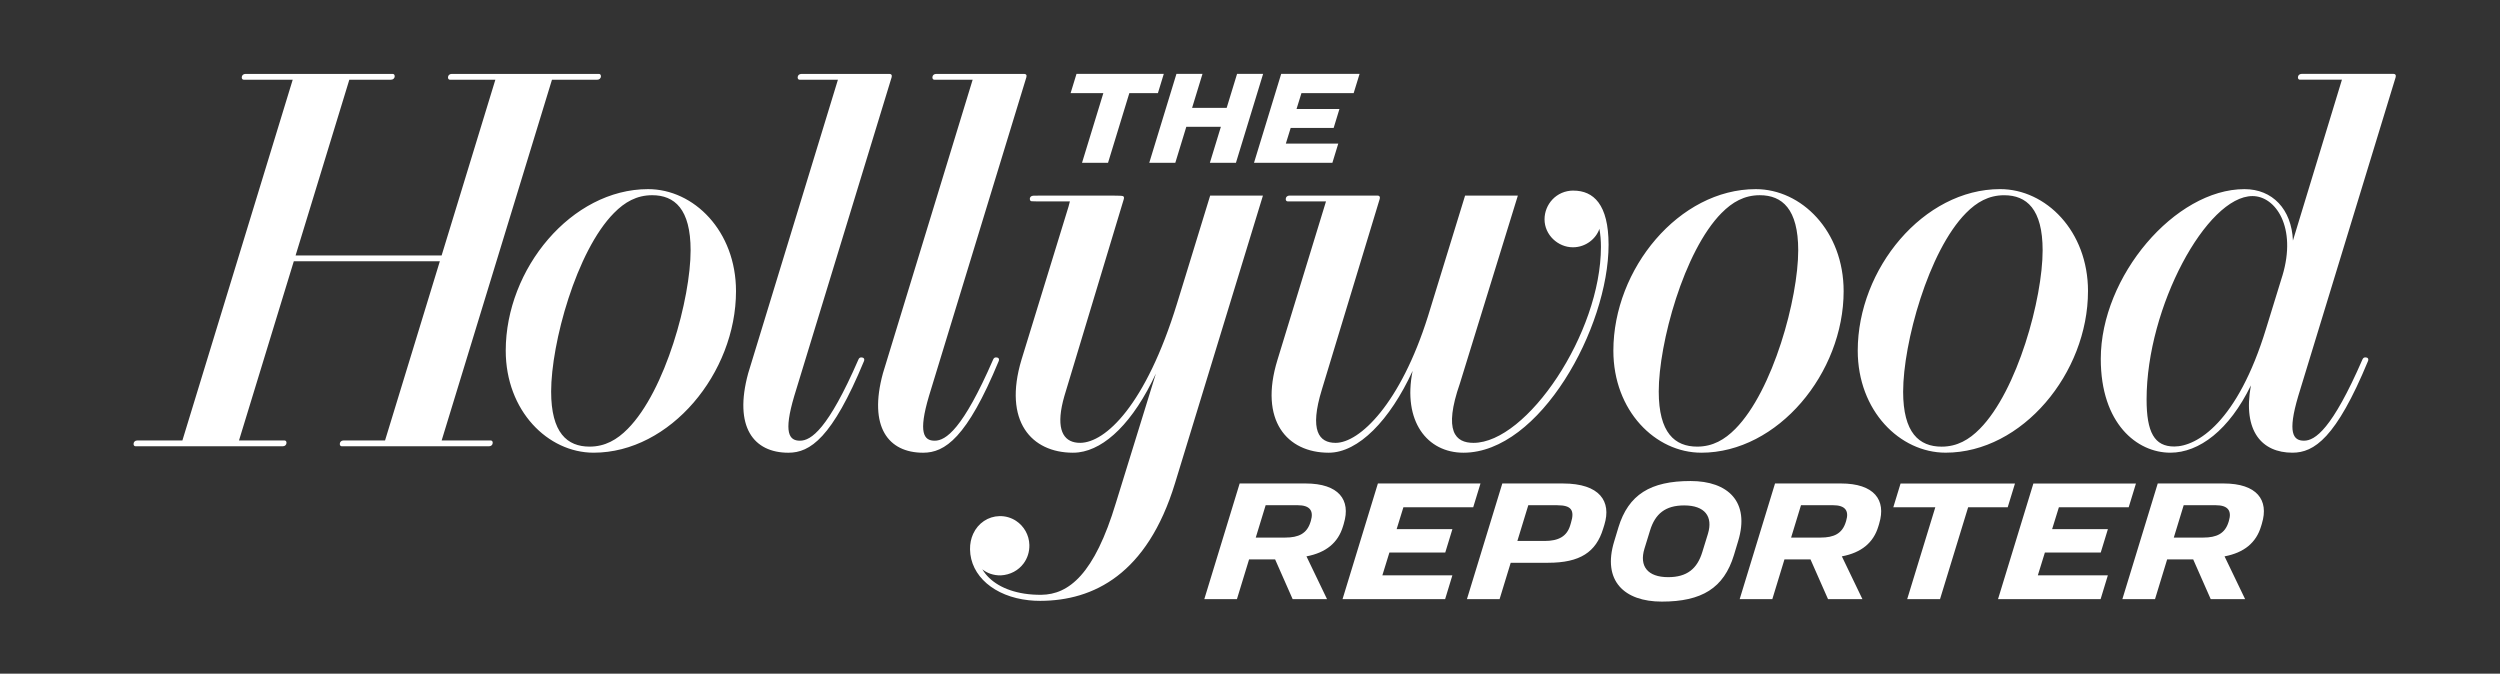
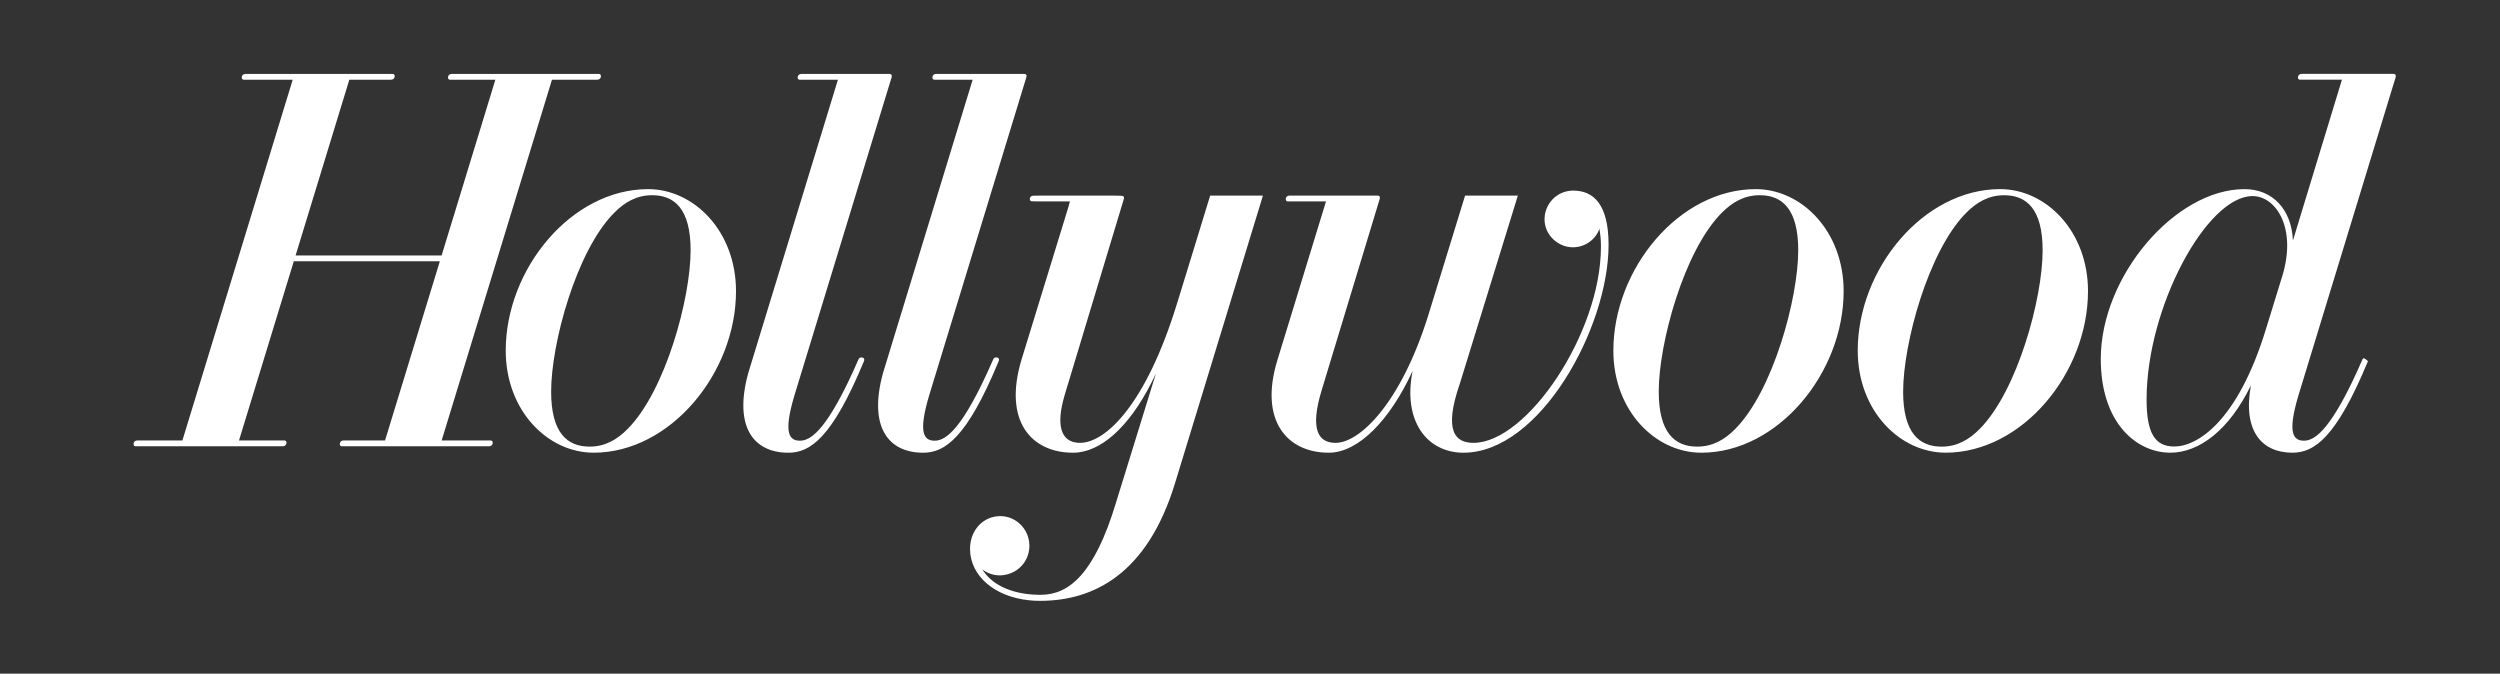
<svg xmlns="http://www.w3.org/2000/svg" width="167" height="45" viewBox="0 0 167 45" fill="none">
  <rect x="0" y="0" width="167" height="45" fill="#333333" stroke="none" />
-   <path d="M152.461 18.424L151.377 21.943C149.464 28.21 146.756 29.827 145.239 29.827C143.916 29.827 143.392 28.879 143.392 26.682C143.392 20.5 147.42 13.098 150.467 13.098C152.007 13.098 153.442 15.175 152.463 18.424H152.461ZM160.029 5.159C160.072 5.011 160.005 4.936 159.891 4.936H153.748C153.605 4.936 153.501 5.033 153.501 5.168C153.501 5.267 153.555 5.324 153.635 5.324H156.441L153.168 16.07C153.078 13.97 151.796 12.634 149.931 12.634C145.303 12.634 140.332 18.451 140.332 23.974C140.332 28.308 142.759 30.24 144.979 30.24C146.902 30.24 148.911 28.728 150.36 25.745C149.796 28.836 151.123 30.24 153.133 30.24C154.586 30.24 156.056 29.258 158.181 24.123C158.244 23.971 158.167 23.873 158.013 23.873C157.912 23.873 157.854 23.915 157.811 24.012C155.778 28.684 154.644 29.438 153.905 29.438C153.184 29.438 152.791 28.921 153.525 26.449L160.029 5.16L160.029 5.159ZM127.13 26.155C127.13 22.953 128.806 16.778 131.332 14.227C132.039 13.509 132.84 13.042 133.879 13.042C135.375 13.042 136.448 13.961 136.448 16.722C136.448 19.925 134.772 26.1 132.246 28.651C131.539 29.369 130.738 29.836 129.699 29.836C128.201 29.836 127.129 28.917 127.129 26.156L127.13 26.155ZM139.479 19.452C139.479 15.429 136.663 12.633 133.607 12.633C128.489 12.633 124.097 17.957 124.097 23.421C124.097 27.445 126.913 30.239 129.969 30.239C135.087 30.239 139.478 24.916 139.478 19.451L139.479 19.452ZM115.005 14.225C115.713 13.507 116.514 13.04 117.553 13.04C119.048 13.04 120.121 13.959 120.121 16.72C120.121 19.923 118.445 26.098 115.92 28.649C115.212 29.367 114.411 29.834 113.372 29.834C111.876 29.834 110.804 28.915 110.804 26.153C110.801 22.953 112.478 16.776 115.003 14.225L115.005 14.225ZM113.645 30.241C118.764 30.241 123.155 24.918 123.155 19.452C123.155 15.429 120.339 12.634 117.284 12.634C112.165 12.634 107.773 17.958 107.773 23.422C107.771 27.445 110.587 30.24 113.644 30.24L113.645 30.241ZM105.107 12.73C103.961 12.73 103.175 13.653 103.175 14.65C103.175 15.688 104.068 16.519 105.07 16.519C105.947 16.519 106.628 15.928 106.84 15.284C106.909 15.668 106.943 16.07 106.943 16.49C106.943 22.26 101.996 29.583 98.427 29.583C97.23 29.583 96.4 28.831 97.524 25.605L101.393 13.064H97.868L95.389 21.125C93.55 26.975 90.822 29.583 89.217 29.583C88.111 29.583 87.453 28.777 88.302 26.018L92.165 13.288C92.208 13.14 92.141 13.065 92.027 13.065H86.135C85.992 13.065 85.887 13.161 85.887 13.297C85.887 13.396 85.941 13.453 86.022 13.453H88.577L85.333 24.045C84.089 28.089 85.973 30.241 88.76 30.241C90.737 30.241 92.851 28.069 94.362 24.777C93.689 28.131 95.327 30.241 97.76 30.241C102.859 30.241 107.453 21.904 107.453 16.343C107.45 13.654 106.448 12.733 105.106 12.733L105.107 12.73ZM66.545 23.874C66.444 23.874 66.385 23.916 66.343 24.014C64.31 28.685 63.176 29.439 62.437 29.439C61.716 29.439 61.324 28.922 62.057 26.45L68.561 5.161C68.604 5.013 68.538 4.938 68.423 4.938H62.531C62.388 4.938 62.284 5.034 62.284 5.17C62.284 5.268 62.337 5.326 62.418 5.326H64.973L58.98 24.934C58.001 28.523 59.34 30.242 61.666 30.242C63.118 30.242 64.589 29.259 66.713 24.124C66.775 23.971 66.698 23.875 66.544 23.875L66.545 23.874ZM57.545 23.874C57.444 23.874 57.385 23.916 57.343 24.014C55.31 28.685 54.176 29.439 53.437 29.439C52.716 29.439 52.323 28.922 53.057 26.45L59.561 5.161C59.604 5.013 59.537 4.938 59.423 4.938H53.531C53.388 4.938 53.283 5.034 53.283 5.17C53.283 5.268 53.337 5.326 53.418 5.326H55.973L49.979 24.934C49 28.523 50.34 30.242 52.665 30.242C54.118 30.242 55.588 29.259 57.713 24.124C57.772 23.971 57.695 23.875 57.541 23.875L57.545 23.874ZM41.931 28.649C41.224 29.367 40.423 29.834 39.384 29.834C37.888 29.834 36.816 28.916 36.816 26.154C36.816 22.952 38.491 16.776 41.017 14.226C41.724 13.507 42.526 13.04 43.564 13.04C45.06 13.04 46.133 13.959 46.133 16.721C46.133 19.924 44.459 26.098 41.931 28.649L41.931 28.649ZM43.294 12.634C38.175 12.634 33.783 17.957 33.783 23.422C33.783 27.445 36.6 30.24 39.655 30.24C44.774 30.24 49.165 24.917 49.165 19.452C49.165 15.429 46.347 12.634 43.292 12.634L43.294 12.634ZM32.78 29.423H29.502L36.872 5.326H39.894C40.037 5.326 40.142 5.229 40.142 5.093C40.142 4.995 40.088 4.937 40.007 4.937H30.173C30.029 4.937 29.925 5.034 29.925 5.17C29.925 5.268 29.979 5.326 30.06 5.326H33.09L29.5 17.065H19.745L23.335 5.325H26.118C26.261 5.325 26.365 5.229 26.365 5.093C26.365 4.994 26.312 4.937 26.231 4.937H16.397C16.254 4.937 16.149 5.034 16.149 5.169C16.149 5.268 16.203 5.325 16.284 5.325H19.553L12.184 29.423H9.169C9.026 29.423 8.922 29.52 8.922 29.655C8.922 29.755 8.975 29.811 9.056 29.811H18.891C19.034 29.811 19.138 29.715 19.138 29.579C19.138 29.48 19.085 29.423 19.004 29.423H15.965L19.626 17.453H29.381L25.721 29.423H22.945C22.803 29.423 22.698 29.52 22.698 29.655C22.698 29.755 22.752 29.811 22.833 29.811H32.667C32.81 29.811 32.914 29.715 32.914 29.579C32.914 29.481 32.86 29.423 32.78 29.423L32.78 29.423ZM68.795 13.298C68.795 13.387 68.841 13.44 68.914 13.443C68.916 13.45 69.395 13.454 69.402 13.454H71.468L71.381 13.79L68.236 24.026C66.997 28.145 68.906 30.233 71.661 30.241C71.793 30.242 71.927 30.234 72.061 30.217C73.834 29.99 75.704 28.198 77.212 24.957C77.213 24.955 77.165 25.111 77.166 25.108C77.166 25.108 74.546 33.583 74.546 33.583C73.109 38.357 71.398 39.715 69.555 39.733C69.155 39.736 68.776 39.709 68.42 39.654C67.087 39.445 66.111 38.857 65.618 38.027C65.913 38.276 66.362 38.448 66.86 38.435C67.497 38.399 68.036 38.097 68.375 37.64C68.631 37.297 68.773 36.868 68.762 36.399C68.746 35.735 68.398 35.138 67.87 34.792C67.552 34.584 67.172 34.467 66.762 34.477C66.011 34.494 65.335 34.942 65.007 35.66C64.868 35.965 64.792 36.315 64.798 36.7C64.822 38.466 66.422 39.852 68.726 40.097C68.974 40.124 69.231 40.137 69.494 40.137C73.044 40.127 76.634 38.362 78.49 32.283L84.364 13.066H80.839C80.839 13.066 79.188 18.448 79.188 18.448C79.179 18.476 78.637 20.24 78.628 20.266C76.533 27.089 73.837 29.566 72.162 29.582C72.031 29.584 71.907 29.572 71.791 29.547C70.912 29.365 70.528 28.433 71.102 26.449L75.073 13.289C75.111 13.159 75.052 13.091 74.955 13.087C74.955 13.073 74.322 13.066 74.308 13.066H69.471C69.463 13.066 69.028 13.069 69.024 13.073C68.884 13.075 68.788 13.166 68.788 13.296L68.795 13.298Z" fill="white" />
-   <path d="M93.747 33.884L93.296 35.345H97.021L96.543 36.909H92.812L92.341 38.434H97.018L96.535 40.021H89.682L92.043 32.297H98.897L98.411 33.884H93.747L93.747 33.884ZM86.683 33.749H84.545L83.885 35.91H85.853C86.74 35.91 87.303 35.648 87.541 34.87L87.563 34.802C87.77 34.114 87.498 33.748 86.683 33.748L86.683 33.749ZM89.769 34.974L89.711 35.162C89.385 36.254 88.577 36.919 87.272 37.165L88.645 40.02H86.348L85.177 37.366H83.439L82.628 40.02H80.448L82.809 32.296H87.211C89.433 32.296 90.25 33.397 89.767 34.972L89.769 34.974ZM122.444 33.749H120.306L119.646 35.91H121.614C122.502 35.91 123.061 35.648 123.299 34.87L123.32 34.802C123.533 34.114 123.26 33.748 122.445 33.748L122.444 33.749ZM125.532 34.974L125.474 35.162C125.149 36.254 124.341 36.919 123.036 37.165L124.409 40.02H122.111L120.94 37.366H119.202L118.392 40.02H116.211L118.572 32.296H122.974C125.195 32.296 126.011 33.397 125.53 34.972L125.532 34.974ZM148.008 33.749H145.87L145.21 35.91H147.178C148.066 35.91 148.628 35.648 148.867 34.87L148.888 34.802C149.098 34.114 148.826 33.748 148.008 33.748L148.008 33.749ZM151.096 34.974L151.038 35.162C150.713 36.254 149.905 36.919 148.6 37.165L149.973 40.02H147.675L146.505 37.366H144.766L143.956 40.02H141.775L144.137 32.296H148.538C150.76 32.296 151.577 33.397 151.095 34.972L151.096 34.974ZM142.197 33.884L142.682 32.298H135.83L133.468 40.021H140.321L140.804 38.434H136.127L136.598 36.91H140.329L140.808 35.345H137.082L137.534 33.885H142.195L142.197 33.884ZM104.035 33.749H102.09L101.36 36.136H103.187C104.111 36.136 104.665 35.83 104.888 35.1L104.939 34.929C105.202 34.078 104.96 33.751 104.036 33.751L104.035 33.749ZM107.175 35.044L107.089 35.321C106.614 36.879 105.55 37.593 103.415 37.593H100.915L100.173 40.02H97.992L100.354 32.297H104.415C106.875 32.3 107.649 33.499 107.174 35.046L107.175 35.044ZM134.115 33.884L134.601 32.298H126.958L126.473 33.884H129.279L127.401 40.021H129.594L131.472 33.884H134.116H134.115ZM78.51 10.877L79.245 8.472H81.554L80.819 10.877H82.56L84.376 4.936H82.636L81.942 7.205H79.632L80.326 4.936H78.586L76.77 10.877H78.511H78.51ZM72.279 10.877H74.016L75.44 6.22H77.349L77.741 4.936H71.91L71.517 6.22H73.704L72.279 10.876L72.279 10.877ZM89.003 10.877L89.396 9.593H85.894L86.217 8.547H89.088L89.475 7.28H86.609L86.937 6.22H90.425L90.82 4.936H85.583L83.767 10.877H89.001L89.003 10.877ZM114.09 35.659C114.441 34.499 113.883 33.762 112.502 33.762C111.246 33.762 110.564 34.322 110.223 35.438L109.847 36.657C109.496 37.817 110.054 38.554 111.434 38.554C112.69 38.554 113.373 37.995 113.714 36.878L114.09 35.659L114.09 35.659ZM108.107 35.239C108.782 33.031 110.254 32.132 112.927 32.132C115.433 32.132 116.912 33.518 116.106 36.154L115.827 37.08C115.152 39.288 113.68 40.187 111.007 40.187C108.501 40.187 107.022 38.8 107.828 36.165L108.108 35.239L108.107 35.239Z" fill="white" />
+   <path d="M152.461 18.424L151.377 21.943C149.464 28.21 146.756 29.827 145.239 29.827C143.916 29.827 143.392 28.879 143.392 26.682C143.392 20.5 147.42 13.098 150.467 13.098C152.007 13.098 153.442 15.175 152.463 18.424H152.461ZM160.029 5.159C160.072 5.011 160.005 4.936 159.891 4.936H153.748C153.605 4.936 153.501 5.033 153.501 5.168C153.501 5.267 153.555 5.324 153.635 5.324H156.441L153.168 16.07C153.078 13.97 151.796 12.634 149.931 12.634C145.303 12.634 140.332 18.451 140.332 23.974C140.332 28.308 142.759 30.24 144.979 30.24C146.902 30.24 148.911 28.728 150.36 25.745C149.796 28.836 151.123 30.24 153.133 30.24C154.586 30.24 156.056 29.258 158.181 24.123C157.912 23.873 157.854 23.915 157.811 24.012C155.778 28.684 154.644 29.438 153.905 29.438C153.184 29.438 152.791 28.921 153.525 26.449L160.029 5.16L160.029 5.159ZM127.13 26.155C127.13 22.953 128.806 16.778 131.332 14.227C132.039 13.509 132.84 13.042 133.879 13.042C135.375 13.042 136.448 13.961 136.448 16.722C136.448 19.925 134.772 26.1 132.246 28.651C131.539 29.369 130.738 29.836 129.699 29.836C128.201 29.836 127.129 28.917 127.129 26.156L127.13 26.155ZM139.479 19.452C139.479 15.429 136.663 12.633 133.607 12.633C128.489 12.633 124.097 17.957 124.097 23.421C124.097 27.445 126.913 30.239 129.969 30.239C135.087 30.239 139.478 24.916 139.478 19.451L139.479 19.452ZM115.005 14.225C115.713 13.507 116.514 13.04 117.553 13.04C119.048 13.04 120.121 13.959 120.121 16.72C120.121 19.923 118.445 26.098 115.92 28.649C115.212 29.367 114.411 29.834 113.372 29.834C111.876 29.834 110.804 28.915 110.804 26.153C110.801 22.953 112.478 16.776 115.003 14.225L115.005 14.225ZM113.645 30.241C118.764 30.241 123.155 24.918 123.155 19.452C123.155 15.429 120.339 12.634 117.284 12.634C112.165 12.634 107.773 17.958 107.773 23.422C107.771 27.445 110.587 30.24 113.644 30.24L113.645 30.241ZM105.107 12.73C103.961 12.73 103.175 13.653 103.175 14.65C103.175 15.688 104.068 16.519 105.07 16.519C105.947 16.519 106.628 15.928 106.84 15.284C106.909 15.668 106.943 16.07 106.943 16.49C106.943 22.26 101.996 29.583 98.427 29.583C97.23 29.583 96.4 28.831 97.524 25.605L101.393 13.064H97.868L95.389 21.125C93.55 26.975 90.822 29.583 89.217 29.583C88.111 29.583 87.453 28.777 88.302 26.018L92.165 13.288C92.208 13.14 92.141 13.065 92.027 13.065H86.135C85.992 13.065 85.887 13.161 85.887 13.297C85.887 13.396 85.941 13.453 86.022 13.453H88.577L85.333 24.045C84.089 28.089 85.973 30.241 88.76 30.241C90.737 30.241 92.851 28.069 94.362 24.777C93.689 28.131 95.327 30.241 97.76 30.241C102.859 30.241 107.453 21.904 107.453 16.343C107.45 13.654 106.448 12.733 105.106 12.733L105.107 12.73ZM66.545 23.874C66.444 23.874 66.385 23.916 66.343 24.014C64.31 28.685 63.176 29.439 62.437 29.439C61.716 29.439 61.324 28.922 62.057 26.45L68.561 5.161C68.604 5.013 68.538 4.938 68.423 4.938H62.531C62.388 4.938 62.284 5.034 62.284 5.17C62.284 5.268 62.337 5.326 62.418 5.326H64.973L58.98 24.934C58.001 28.523 59.34 30.242 61.666 30.242C63.118 30.242 64.589 29.259 66.713 24.124C66.775 23.971 66.698 23.875 66.544 23.875L66.545 23.874ZM57.545 23.874C57.444 23.874 57.385 23.916 57.343 24.014C55.31 28.685 54.176 29.439 53.437 29.439C52.716 29.439 52.323 28.922 53.057 26.45L59.561 5.161C59.604 5.013 59.537 4.938 59.423 4.938H53.531C53.388 4.938 53.283 5.034 53.283 5.17C53.283 5.268 53.337 5.326 53.418 5.326H55.973L49.979 24.934C49 28.523 50.34 30.242 52.665 30.242C54.118 30.242 55.588 29.259 57.713 24.124C57.772 23.971 57.695 23.875 57.541 23.875L57.545 23.874ZM41.931 28.649C41.224 29.367 40.423 29.834 39.384 29.834C37.888 29.834 36.816 28.916 36.816 26.154C36.816 22.952 38.491 16.776 41.017 14.226C41.724 13.507 42.526 13.04 43.564 13.04C45.06 13.04 46.133 13.959 46.133 16.721C46.133 19.924 44.459 26.098 41.931 28.649L41.931 28.649ZM43.294 12.634C38.175 12.634 33.783 17.957 33.783 23.422C33.783 27.445 36.6 30.24 39.655 30.24C44.774 30.24 49.165 24.917 49.165 19.452C49.165 15.429 46.347 12.634 43.292 12.634L43.294 12.634ZM32.78 29.423H29.502L36.872 5.326H39.894C40.037 5.326 40.142 5.229 40.142 5.093C40.142 4.995 40.088 4.937 40.007 4.937H30.173C30.029 4.937 29.925 5.034 29.925 5.17C29.925 5.268 29.979 5.326 30.06 5.326H33.09L29.5 17.065H19.745L23.335 5.325H26.118C26.261 5.325 26.365 5.229 26.365 5.093C26.365 4.994 26.312 4.937 26.231 4.937H16.397C16.254 4.937 16.149 5.034 16.149 5.169C16.149 5.268 16.203 5.325 16.284 5.325H19.553L12.184 29.423H9.169C9.026 29.423 8.922 29.52 8.922 29.655C8.922 29.755 8.975 29.811 9.056 29.811H18.891C19.034 29.811 19.138 29.715 19.138 29.579C19.138 29.48 19.085 29.423 19.004 29.423H15.965L19.626 17.453H29.381L25.721 29.423H22.945C22.803 29.423 22.698 29.52 22.698 29.655C22.698 29.755 22.752 29.811 22.833 29.811H32.667C32.81 29.811 32.914 29.715 32.914 29.579C32.914 29.481 32.86 29.423 32.78 29.423L32.78 29.423ZM68.795 13.298C68.795 13.387 68.841 13.44 68.914 13.443C68.916 13.45 69.395 13.454 69.402 13.454H71.468L71.381 13.79L68.236 24.026C66.997 28.145 68.906 30.233 71.661 30.241C71.793 30.242 71.927 30.234 72.061 30.217C73.834 29.99 75.704 28.198 77.212 24.957C77.213 24.955 77.165 25.111 77.166 25.108C77.166 25.108 74.546 33.583 74.546 33.583C73.109 38.357 71.398 39.715 69.555 39.733C69.155 39.736 68.776 39.709 68.42 39.654C67.087 39.445 66.111 38.857 65.618 38.027C65.913 38.276 66.362 38.448 66.86 38.435C67.497 38.399 68.036 38.097 68.375 37.64C68.631 37.297 68.773 36.868 68.762 36.399C68.746 35.735 68.398 35.138 67.87 34.792C67.552 34.584 67.172 34.467 66.762 34.477C66.011 34.494 65.335 34.942 65.007 35.66C64.868 35.965 64.792 36.315 64.798 36.7C64.822 38.466 66.422 39.852 68.726 40.097C68.974 40.124 69.231 40.137 69.494 40.137C73.044 40.127 76.634 38.362 78.49 32.283L84.364 13.066H80.839C80.839 13.066 79.188 18.448 79.188 18.448C79.179 18.476 78.637 20.24 78.628 20.266C76.533 27.089 73.837 29.566 72.162 29.582C72.031 29.584 71.907 29.572 71.791 29.547C70.912 29.365 70.528 28.433 71.102 26.449L75.073 13.289C75.111 13.159 75.052 13.091 74.955 13.087C74.955 13.073 74.322 13.066 74.308 13.066H69.471C69.463 13.066 69.028 13.069 69.024 13.073C68.884 13.075 68.788 13.166 68.788 13.296L68.795 13.298Z" fill="white" />
</svg>